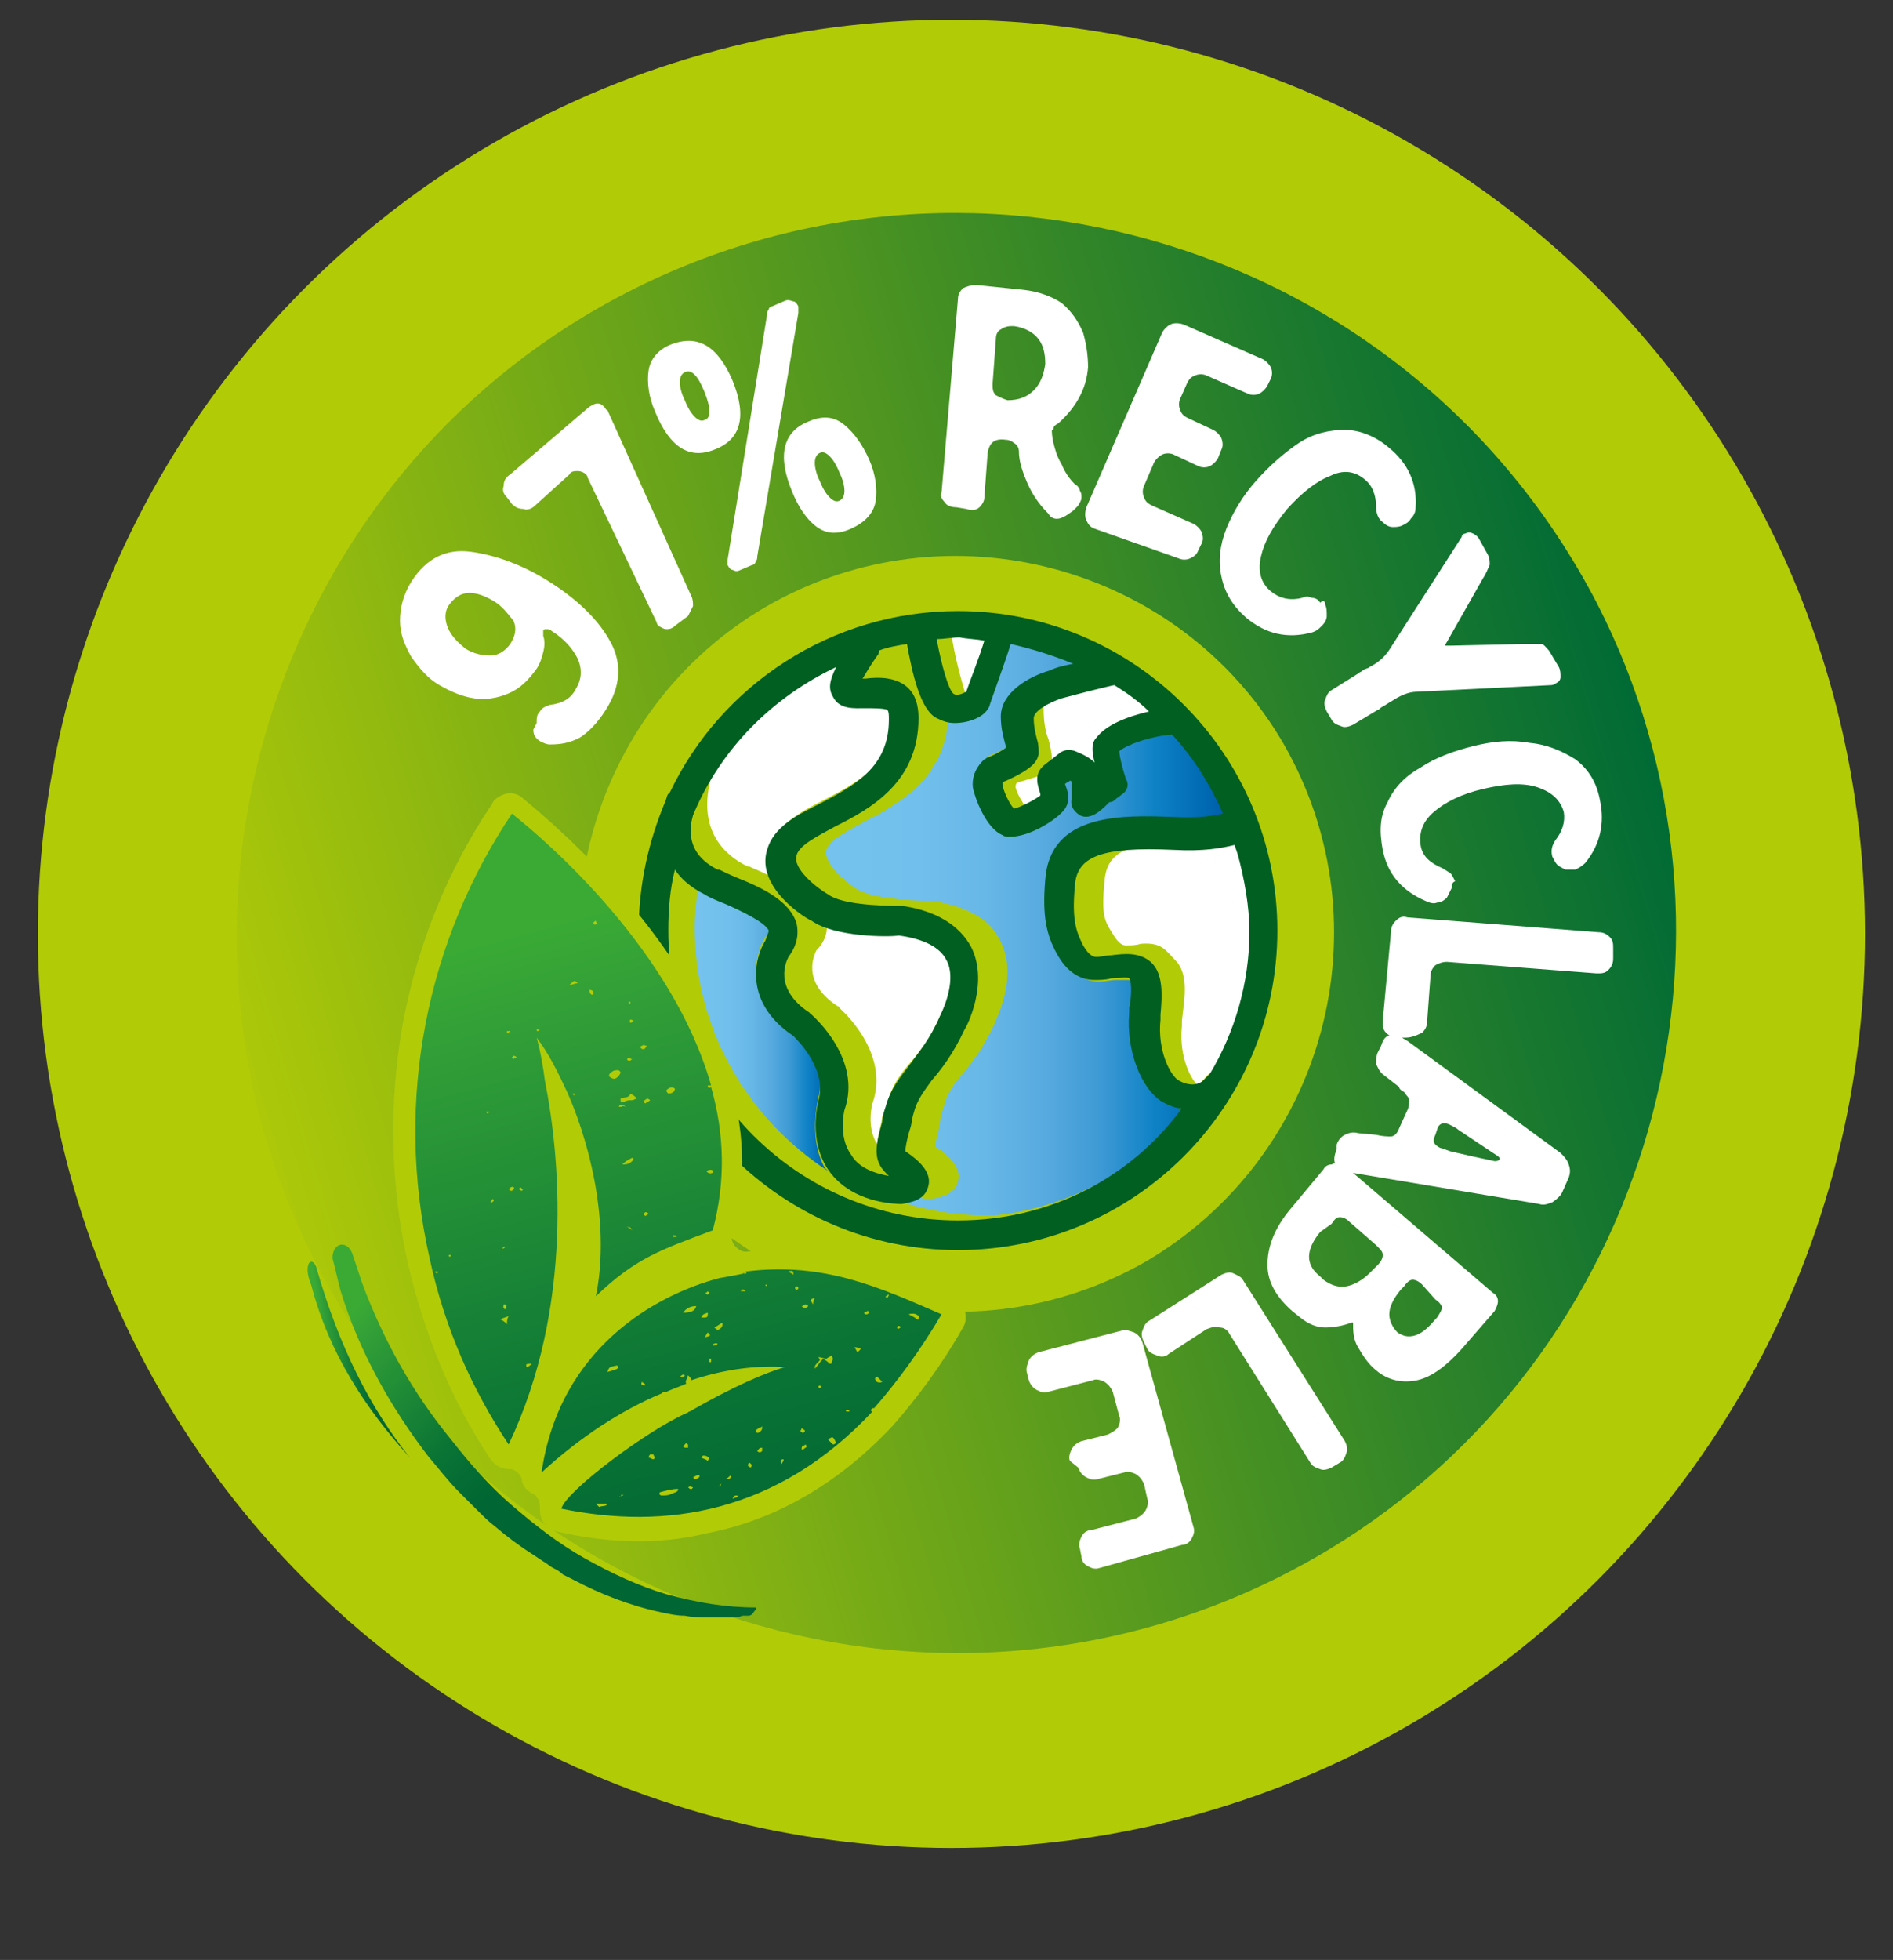
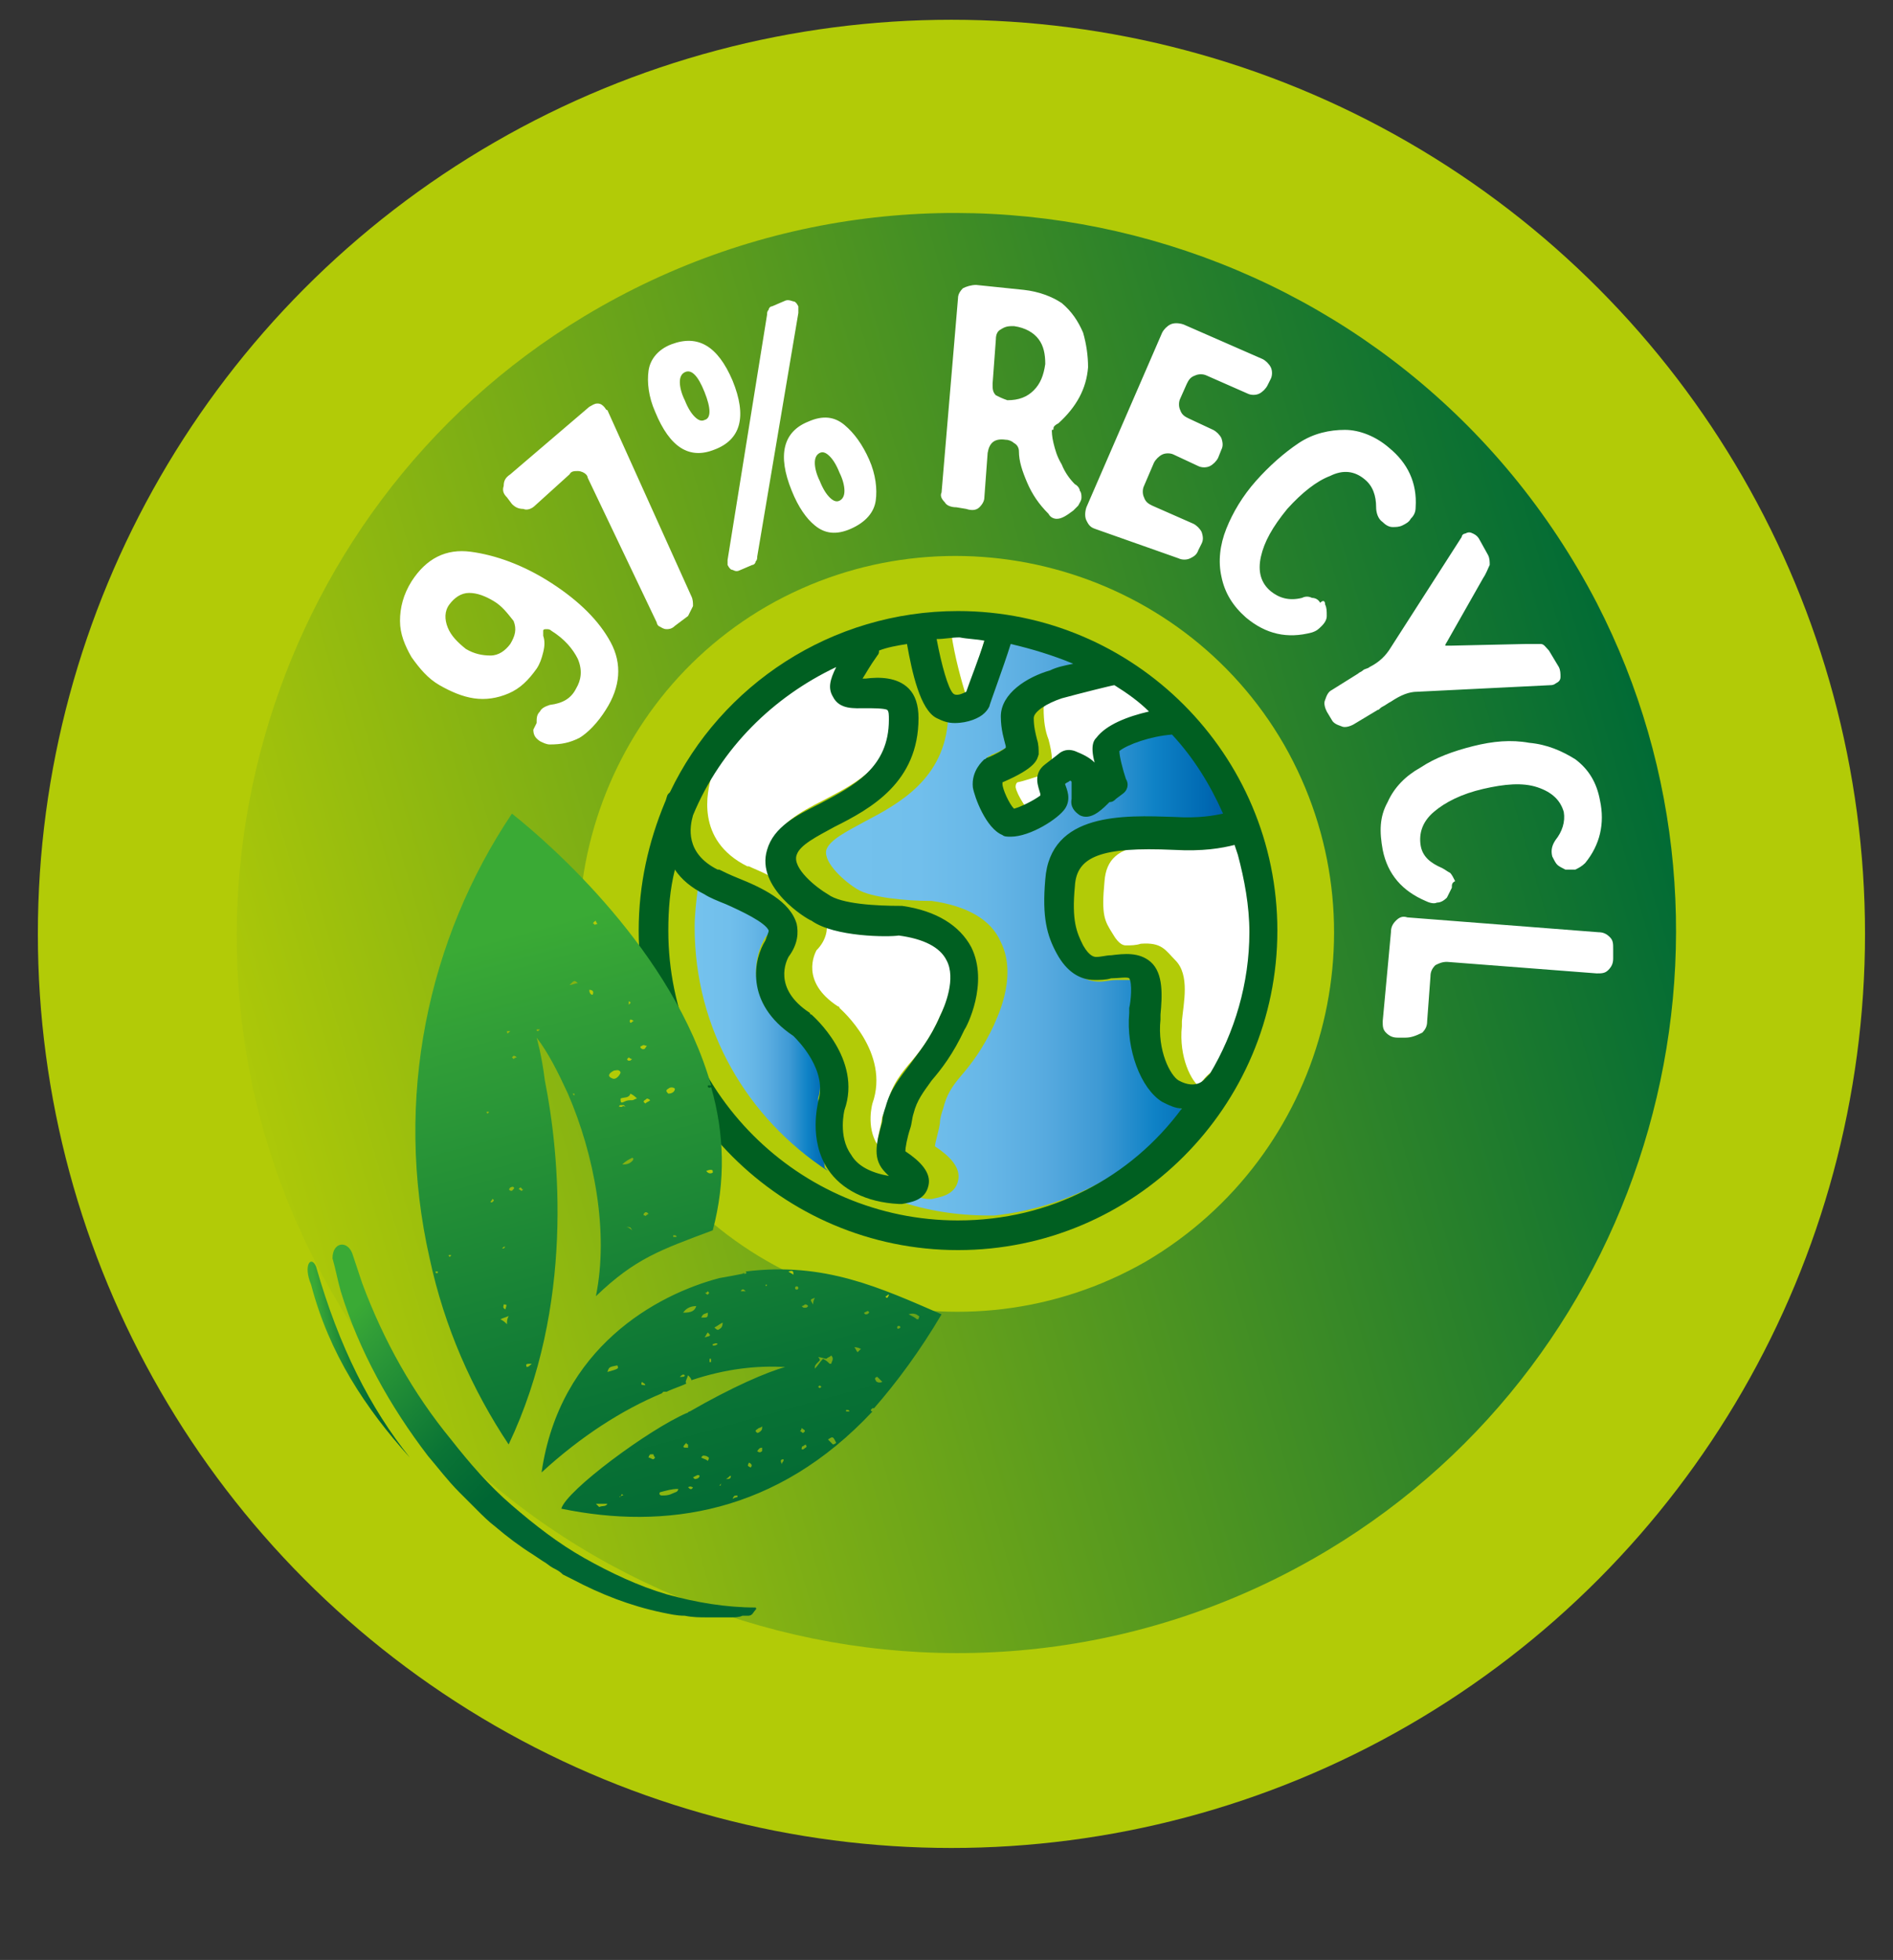
<svg xmlns="http://www.w3.org/2000/svg" xmlns:xlink="http://www.w3.org/1999/xlink" xml:space="preserve" id="Capa_1" x="0" y="0" style="enable-background:new 0 0 115 119" version="1.1" viewBox="0 0 115 119">
  <rect x="0" y="0" width="115" height="119" fill="#333333" stroke="none" />
  <style>.st0{fill:#b2cb07}.st1{fill:#fff}</style>
  <circle cx="57.8" cy="56.7" r="55.5" class="st0" />
  <path d="M63.7 49.4c-.2-.4-.7-1.4-.5-2.3-.4.1-.9.3-1.4.4-.1.1-.1.2-.1.3.1.5.7 1.4 1.3 2.1.3-.1.6-.3.8-.4 0 0-.1 0-.1-.1zM73.6 65.1c1.5-2.6 2.4-5.6 2.4-8.8 0-1.6-.2-3.2-.7-4.7l-.2-.5c-.4 0-.7 0-1.2.1-.7.1-1.5.1-2.5.1h-1.7c-1.8.2-2.5.9-2.6 2.2-.2 2.1 0 2.4.5 3.2.4.7.7.7.8.7.3 0 .6 0 .9-.1 1.3-.1 1.5.4 2.1 1 .9.9.5 2.6.4 3.7v.3c-.2 1.9.6 3.4 1.1 3.7-.1-.2.6-.9.7-.9zM53.9 67c.3-1.2.9-1.9 1.5-2.6.6-.7 1.2-1.5 1.8-2.9.3-.6 1-2.3.4-3.4-.4-.8-1.4-1.3-2.9-1.5-.5 0-3 0-4.5-.6.1.4 0 1.1-.6 1.7-.1.2-1 1.9 1.3 3.4 0 0 .1 0 .1.1.1.1 3.1 2.7 2 5.8 0 0-.4 1.4.3 2.5 0-.5.2-1 .3-1.7.1-.2.2-.5.3-.8zM43.2 47.2c-.2.8-1 3.8 2.2 5.4h.1c.2.1.7.3 1.1.5.1.1.2.1.4.2-.3-.6-.4-1.2-.2-1.9.4-1.3 1.8-2.1 3.2-2.8 2.1-1.1 4.3-2.2 4.3-5.2 0-.3 0-.5-.1-.6-.2-.2-.9-.2-1.3-.1-.7 0-1.6.1-2.1-.7-.1-.2.8-2.5.8-2.7-2.9 1.9-7 4.7-8.4 7.9zM63.4 43c0 .8.1 1.4.3 1.9.1.4.2.8.2 1.2.2-.1.5 0 .7.1.2.1.4.2.6.4.2-.2.4-.3.4-.3.1-.1.3 1.2.4 1.2 0-.7.9-1.5 1-1.6.7-1.1 2.3-1.8 3.9-2.2-.7-.7-2.2-2.3-3-2.9-.8.2-1.6.5-2.3.7-1.2.2-2.2 1-2.2 1.5zM59.9 38.6c-.7-.1-1.4-.1-2.1-.1.2 1.4.6 2.8.9 3.8.4-1.2.9-2.7 1.2-3.7z" class="st1" />
  <linearGradient id="SVGID_1_" x1="97.018" x2="121.431" y1="27.932" y2="27.932" gradientTransform="translate(-46.874 28.154)" gradientUnits="userSpaceOnUse">
    <stop offset="0" style="stop-color:#74c2ed" />
    <stop offset=".23" style="stop-color:#71bfec" />
    <stop offset=".399" style="stop-color:#67b7e7" />
    <stop offset=".548" style="stop-color:#57aadf" />
    <stop offset=".687" style="stop-color:#3d99d4" />
    <stop offset=".818" style="stop-color:#0f82c6" />
    <stop offset=".941" style="stop-color:#006ab3" />
    <stop offset="1" style="stop-color:#005ca9" />
  </linearGradient>
  <path d="M71.9 44.1c-.7.2-1.2-.3-1.5-.1 0 .3-.3-.4-.3-.2-.1-.2-.2-.4-.3-.3l-.3.6c-.1.1-.7.6-.8.6l-.9.7c-.5.5.7 1.6.1 1.3-.1-.1-.4 1.1-.5 1-.4.3-1.7-1.2-2.1-1.4-.7.6-.6 2.7-1.5 2.7-.2 0-.8 1.5-.9 1.4 0 0-.1 0-.1-.1-.4.1-.8.3-1.1.3-.2 0-.3 0-.5-.1-1-.4-1.7-2.3-1.8-2.9-.1-1 .6-1.7.7-1.7.1 0 .1-.1.2-.1.5-.2 1-.5 1.3-.7V45c0-.2-.2-1-.3-1.9 1.1-.9 2.6-2 3.3-2.2.7-.2 1.5-.4 2.4-.6-1.3-.6-4.4-1.8-5.8-2.2-.1.4-.2 1.1-.4 2v-.5c-.4.2-.1 2.5-.6 2.5-.2 0-.6 1.5-.9 1.4-.3.1-.7.2-1.1.2-.2 0-.4 0-.6-.1-.2 3.7-3 5.2-5.1 6.3-1.1.6-2.1 1.1-2.3 1.7-.2.8 1.2 2 1.9 2.4.8.5 3 .7 4.4.7h.1c2.1.3 3.6 1.1 4.2 2.5 1.1 2.2-.4 4.9-.4 5-.7 1.5-1.4 2.4-2 3.1-.6.7-.9 1.2-1.1 2-.1.3-.2.6-.2.9-.1.6-.3 1.2-.3 1.4.9.6 1.6 1.3 1.4 2.1-.2.9-1.2 1-1.6 1.1h-.2c-.2 0-.5-.1-.7-.1-.3.1-.6.2-.8.2h-.4c1.8.6 3.6.9 5.6.9h.3c4.7-.5 8.9-2.9 11.7-6.4-.4-.1-.8-.2-1.2-.4-1.3-.7-2.2-3.1-2-5.4v-.3c0-.4.1-1.6 0-1.8h-1.1c-.3 0-.7.1-1 .1-.9 0-1.7-.5-2.3-1.6-.6-1.1-.9-2.2-.7-4.5.3-3.3 3.3-3.4 6-3.4 1.2-.2 2.4 0 3.5 0 .2 0 .7-.2.9-.2.3 0 .3-.4.4-.5-.8-1.7-1.4-4-2.7-5.3z" style="fill:url(#SVGID_1_)" />
  <linearGradient id="SVGID_00000109022274035716663330000014942607010018366091_" x1="89.312" x2="97.381" y1="34.348" y2="34.348" gradientTransform="translate(-46.874 28.154)" gradientUnits="userSpaceOnUse">
    <stop offset="0" style="stop-color:#74c2ed" />
    <stop offset=".23" style="stop-color:#71bfec" />
    <stop offset=".399" style="stop-color:#67b7e7" />
    <stop offset=".548" style="stop-color:#57aadf" />
    <stop offset=".687" style="stop-color:#3d99d4" />
    <stop offset=".818" style="stop-color:#0f82c6" />
    <stop offset=".941" style="stop-color:#006ab3" />
    <stop offset="1" style="stop-color:#005ca9" />
  </linearGradient>
-   <path d="M49.7 66.7c.6-1.9-1.2-3.7-1.5-4-3-2-2.4-4.7-1.7-5.8.2-.2.3-.4.2-.6-.1-.6-1.7-1.3-2.6-1.6-.5-.2-1-.4-1.3-.6-.1-.1-.2-.1-.4-.2-.1.8-.2 1.6-.2 2.4 0 6.2 3.2 11.6 8.1 14.8l-.2-.2c-1-1.8-.4-4.1-.4-4.2z" style="fill:url(#SVGID_00000109022274035716663330000014942607010018366091_)" />
+   <path d="M49.7 66.7c.6-1.9-1.2-3.7-1.5-4-3-2-2.4-4.7-1.7-5.8.2-.2.3-.4.2-.6-.1-.6-1.7-1.3-2.6-1.6-.5-.2-1-.4-1.3-.6-.1-.1-.2-.1-.4-.2-.1.8-.2 1.6-.2 2.4 0 6.2 3.2 11.6 8.1 14.8l-.2-.2z" style="fill:url(#SVGID_00000109022274035716663330000014942607010018366091_)" />
  <path d="M58.2 37.1c-7.7 0-14.4 4.5-17.5 11l-.1.1c-.1.1-.1.3-.2.5-1 2.4-1.6 5-1.6 7.8 0 10.7 8.7 19.4 19.4 19.4s19.4-8.7 19.4-19.4-8.7-19.4-19.4-19.4zm8.3 9.2c-.3-.3-.7-.5-1.2-.7-.3-.1-.6-.1-.9.1 0 0-.5.4-.9.7-.8.6-.4 1.4-.3 1.8v.1c-.4.3-1.2.7-1.6.8-.3-.3-.7-1.2-.7-1.5v-.1c2.1-.9 2.1-1.4 2.2-1.7 0-.3 0-.6-.1-.9-.1-.4-.2-.8-.2-1.3 0-.4.8-.9 1.7-1.2 1.1-.3 3.1-.8 3.2-.8.8.5 1.5 1 2.1 1.6-1.3.3-2.6.8-3.2 1.6-.1.1-.4.4-.1 1.5zm-6.7-7.4c-.3 1-.9 2.5-1.1 3.1-.2.1-.6.3-.8.1-.3-.3-.7-1.7-1-3.3.5 0 .9-.1 1.4-.1.5.1 1 .1 1.5.2zm-9 1.6c-.4.8-.5 1.3-.2 1.8.4.8 1.3.7 2 .7.4 0 1.1 0 1.3.1.1.1.1.3.1.6 0 2.9-2.1 4-4.2 5.1-1.4.7-2.8 1.4-3.2 2.8-.7 2.3 2.4 4.2 2.7 4.3 1.4 1 4.7 1 5.3.9 1.5.2 2.5.7 2.9 1.5.6 1.1-.1 2.8-.4 3.4-.6 1.4-1.3 2.2-1.8 2.9-.6.8-1.2 1.5-1.5 2.6-.1.3-.2.6-.2.9-.4 1.4-.6 2.3.2 3.1l.1.1.1.1c-1.1-.2-1.9-.6-2.3-1.3-.8-1.1-.4-2.7-.4-2.7 1.1-3.1-1.9-5.7-2-5.8 0 0-.1 0-.1-.1-2.3-1.5-1.4-3.2-1.3-3.4.6-.8.6-1.5.5-2-.4-1.4-2.1-2.2-3.6-2.8-.5-.2-.9-.4-1.1-.5h-.1c-2-1-1.7-2.6-1.5-3.3 1.7-4.1 4.9-7.2 8.7-9zm7.4 33.6c-9.7 0-17.6-7.9-17.6-17.6 0-1.3.1-2.5.4-3.7.4.6 1 1.1 1.8 1.5.3.2.8.4 1.3.6.9.4 2.4 1.1 2.6 1.6 0 .1-.1.3-.2.6-.7 1.1-1.3 3.8 1.7 5.8.3.3 2.1 2.1 1.5 4 0 .1-.6 2.3.6 4.1.8 1.2 2.3 2 4.3 2.1h.2c.5-.1 1.4-.2 1.6-1.1.2-.8-.5-1.5-1.4-2.1 0-.2.1-.8.3-1.4.1-.3.1-.6.2-.9.2-.8.6-1.3 1.1-2 .6-.7 1.3-1.6 2-3.1.1-.1 1.5-2.8.4-5-.7-1.3-2.1-2.2-4.2-2.5h-.1c-1.4 0-3.6-.1-4.4-.7-.7-.4-2.2-1.6-1.9-2.4.2-.6 1.2-1.1 2.3-1.7 2.2-1.1 5.1-2.7 5.1-6.6 0-.8-.2-1.4-.6-1.8-.7-.7-1.8-.7-2.6-.6h-.2c.2-.3.4-.7.9-1.4.1-.1.1-.2.1-.3.5-.2 1.1-.3 1.7-.4.3 1.7.8 4 1.8 4.5.4.2.7.3 1.1.3.8 0 1.5-.3 1.8-.6.1-.1.2-.2.3-.4 0-.1.9-2.5 1.3-3.8 1.3.3 2.6.7 3.8 1.2-.5.1-1 .2-1.4.4-1.4.4-3 1.4-3 2.8 0 .8.2 1.4.3 1.8v.1c-.1.1-.6.4-1.1.6-.1 0-.1.1-.2.1-.1.1-.8.7-.7 1.7.1.6.8 2.5 1.8 2.9.1.1.3.1.5.1 1.2 0 2.9-1.1 3.3-1.7.4-.6.1-1.2 0-1.5.1-.1.2-.1.3-.2.1 0 .1.1.1.1v1c-.1.5.2.8.5 1 .6.3 1.2-.2 1.7-.7l.1-.1c.2 0 .3-.1.4-.2l.4-.3c.3-.2.4-.6.2-.9-.2-.6-.4-1.4-.4-1.7.5-.4 1.9-.9 3.2-1 1.3 1.4 2.3 3 3.1 4.8-.5.1-1.4.3-3 .2-3-.1-7.5-.3-7.8 3.8-.2 2.3.1 3.4.7 4.5s1.4 1.6 2.3 1.6c.3 0 .7 0 1-.1.4 0 1-.1 1.1 0 .2.3.1 1.4 0 1.8v.3c-.2 2.2.7 4.6 2 5.4.4.2.8.4 1.2.4-3.1 4.2-8 6.8-13.6 6.8zm15.3-8.9-.3.3s-.5.7-1.6.1c-.5-.3-1.3-1.8-1.1-3.7v-.3c.1-1.1.2-2.5-.6-3.2-.7-.6-1.6-.5-2.4-.4-.3 0-.6.1-.9.1-.1 0-.4 0-.8-.7-.4-.8-.7-1.5-.5-3.6.1-1.8 1.6-2.4 6-2.2 1.8.1 2.9-.1 3.7-.3l.2.6c.4 1.5.7 3.1.7 4.7 0 3.1-.9 6.1-2.4 8.6z" style="fill:#005f21" />
  <defs>
    <path id="SVGID_00000078021822622257339840000012007895309547105702_" d="M97 36.6C85.3 14.1 57.1 6.2 35.5 19.2 15.9 31 8.7 56.4 19.2 76.7c11.6 22.5 39.9 30.4 61.5 17.4C100.3 82.3 107.5 57 97 36.6zm-27.4 40c-11 6.3-25.1 2.5-31.4-8.4-6.3-11-2.5-25.1 8.4-31.4 11-6.3 25.1-2.5 31.4 8.4 6.3 11 2.5 25-8.4 31.4z" />
  </defs>
  <linearGradient id="SVGID_00000064322855246654158780000002830755951318308276_" x1="13.34" x2="100.023" y1="69.589" y2="44.538" gradientUnits="userSpaceOnUse">
    <stop offset="0" style="stop-color:#b2cb07" />
    <stop offset="1" style="stop-color:#016b35" />
  </linearGradient>
  <use xlink:href="#SVGID_00000078021822622257339840000012007895309547105702_" style="overflow:visible;fill:url(#SVGID_00000064322855246654158780000002830755951318308276_)" />
  <clipPath id="SVGID_00000115477789259730986670000004091407056578002334_">
    <use xlink:href="#SVGID_00000078021822622257339840000012007895309547105702_" style="overflow:visible" />
  </clipPath>
  <linearGradient id="SVGID_00000073708593607878268430000011425603531801294742_" x1="14.718" x2="19.429" y1="88.266" y2="88.266" gradientTransform="rotate(-7.418 -24.613 49.473)" gradientUnits="userSpaceOnUse">
    <stop offset=".07" style="stop-color:#3aaa35" />
    <stop offset=".149" style="stop-color:#319e37" />
    <stop offset=".488" style="stop-color:#0a7435" />
    <stop offset=".658" style="stop-color:#063" />
  </linearGradient>
  <path d="M18.9 78c1.1 4.2 3.3 7.5 6 10.5-2.4-3-4.3-6.7-5.7-11.6-.3-.7-.8-.1-.3 1.1z" style="fill:url(#SVGID_00000073708593607878268430000011425603531801294742_)" />
-   <path d="M30.7 48.2c.4-.1.8 0 1.1.3 2.3 1.9 10.2 8.7 12.6 17.2v.1c.9 3.2.9 6.3.1 9.2-.1.2 0 .5.2.7.2.2.4.3.6.3 5-.6 8.8 1 12.4 2.6l.1.1c.4.2.6.5.8.8.1.4.1.8-.1 1.1-1.3 2.3-2.8 4.3-4.3 6-3.3 3.5-7.1 5.7-11.3 6.5-2.9.7-5.9.6-9-.1-.4-.1-.7-.3-.9-.6-.2-.3-.2-.6-.2-.9 0-.3-.1-.6-.4-.8-.1 0-.2-.1-.2-.1-.3-.2-.5-.5-.5-.8-.1-.3-.4-.6-.7-.6-.5 0-.9-.2-1.2-.6-2.4-3.6-4-7.6-5-11.8-1.1-4.9-1.2-9.9-.3-14.8.9-4.7 2.7-9.2 5.4-13.2.1-.3.5-.5.8-.6" class="st0" />
  <linearGradient id="SVGID_00000006698854212646626550000013565517489036656515_" x1="210.229" x2="228.563" y1="-508.872" y2="-482.561" gradientTransform="rotate(-10.726 3238.457 797.01)" gradientUnits="userSpaceOnUse">
    <stop offset=".074" style="stop-color:#3aaa35" />
    <stop offset=".132" style="stop-color:#319e37" />
    <stop offset=".382" style="stop-color:#0a7435" />
    <stop offset=".507" style="stop-color:#063" />
  </linearGradient>
  <path d="M45.9 97.6c-1.8 0-3.6-.3-5.4-.8-1.7-.5-3.4-1.3-5-2.2-1.6-.9-3-2-4.4-3.2-1.4-1.2-2.6-2.6-3.7-4-2.3-2.8-4.1-6-5.4-9.5l-.6-1.8c-.3-.8-1.2-.7-1.2.3.2.7.3 1.3.5 2 1.1 3.6 3 7 5.3 10 .6.7 1.2 1.5 1.9 2.2l.3.3.3.3.5.5c.3.3.7.7 1.1 1 .7.6 1.5 1.2 2.3 1.7l.6.4c.2.1.4.3.6.4.2.1.4.2.6.4l.6.3c1.7.9 3.5 1.6 5.4 2 .5.1.9.2 1.4.2.5.1.9.1 1.4.1h1.4c.2 0 .5 0 .7-.1h.3c.1 0 .2 0 .3-.1.2-.3.3-.3.2-.4.1 0 0 0 0 0z" style="fill:url(#SVGID_00000006698854212646626550000013565517489036656515_)" />
  <linearGradient id="SVGID_00000006674078009046242070000017124595084032726955_" x1="41.569" x2="29.185" y1="103.915" y2="15.012" gradientTransform="rotate(-7.418 -24.613 49.473)" gradientUnits="userSpaceOnUse">
    <stop offset="0" style="stop-color:#063" />
    <stop offset=".135" style="stop-color:#0a7435" />
    <stop offset=".405" style="stop-color:#319e37" />
    <stop offset=".468" style="stop-color:#3aaa35" />
  </linearGradient>
  <path d="M45.1 77.3h.2c-.5.1-1 .2-1.6.3-3.8 1-9.7 4.2-10.8 11.8 2.4-2.2 4.9-3.8 7.3-4.8l.1-.1h.2c.4-.2.8-.3 1.2-.5-.1-.1 0-.2.1-.5.1.1.2.2.2.3 2.1-.7 4-.9 5.7-.8-1.1.3-3.2 1.2-5.8 2.7-.1 0-.1.1-.2.1-2.3 1-7.3 4.7-7.6 5.8 6.3 1.3 13.1.3 18.9-5.9 0 0-.1 0-.1-.1l.1-.1h.1c1.4-1.6 2.8-3.5 4.1-5.7-3.7-1.6-7.1-3.2-11.9-2.6.1.1 0 .2-.2.1zm-8.2 6c.1-.3.1-.3.6-.4.1.2.1.2-.6.4zm2.1.6c.1.1.2.1.2.2-.2 0-.3 0-.2-.2zm2.3-.3c.1-.1.2-.2.3-.1 0 .1-.1.1-.3.1zm1.7-5.2s.1.1 0 0c.1.1.1.1 0 .2-.1 0-.1-.1-.2-.1.1 0 .1 0 .2-.1zm0 1.3c0 .3 0 .3-.4.3.1-.2.1-.2.4-.3zm-1.5 0c.2-.3.5-.4.8-.4-.1.3-.3.4-.8.4zm1.7 3h-.1v-.2h.1v.2zm-.4-1.5c.1-.1.1-.2.2-.3.2.2.2.2-.2.3zm.8.4c-.1.1-.2.1-.3.1v-.1c.1 0 .2-.1.3 0 0-.1 0 0 0 0zm.1-.9c-.1.1-.2 0-.3-.1.2-.1.3-.2.5-.3 0 .1 0 .3-.2.4zm1.6-2.3H45c.1-.2.2-.1.3 0zm-3.6 9.2c0 .1.1.1.1.1v.2c-.3 0-.4 0-.1-.3zm-5.3 3.9-.2-.2h.7c-.1.2-.3.1-.5.2zm1.3-.6c-.1 0-.1-.1 0 0 0-.1.1-.2.1-.2s0 .1.1.1c-.1 0-.2 0-.2.1zm1.7-2.4s0-.1.1-.2h.2s0 .1.1.2l-.1.1c-.1 0-.2-.1-.3-.1zm1.4 2.2c-.2.1-.4.1-.6.1-.1 0-.2-.1-.1-.2.4-.1.7-.2 1.1-.2 0 .2-.2.2-.4.3zm1-.4c.2-.1.2 0 .3 0-.1.2-.2.1-.3 0zm.7-.7c0 .1-.1.2-.3.2l-.1-.1c.2-.1.3-.2.4-.1zm13.3-9.7c.1 0 0 .1 0 .2h-.1c-.1-.1-.3-.2-.5-.3.3-.1.5 0 .6.1zm-1.1.7s-.1.1 0 0c-.1.1-.2.1-.2 0 0 0 0-.1.1-.1 0 0 .1 0 .1.1zm-.7-2s.1 0 0 0c0 .1-.1.2-.1.2s-.1 0-.1-.1c.1 0 .1-.1.2-.1zm-1.3 1s.1 0 .1.1c-.1.1-.1.1-.2.1 0 0-.1 0-.1-.1l.2-.1zm.6 4 .3.3c-.2.1-.4 0-.4-.1-.1-.1 0-.2.1-.2zM43 88.7c-.1-.1-.2-.1-.4-.2.1-.2.2-.1.3-.1.2.1.2.1.1.3zm.7 1.5c.1-.1.1-.1.1-.2 0 .2 0 .2-.1.2zm.7-.6c0 .2-.1.2-.3.2.2-.1.2-.2.3-.2zm.1 1.4c.1-.2.1-.2.3-.2v.1s-.1 0-.3.1zm1.1-1.9c-.2-.1-.2-.1-.1-.3.2.1.2.2.1.3zm.7-1c-.1.1-.2.1-.3 0 .1-.1.1-.2.3-.2v.2zm-.1-1.2s-.1.1-.2.1l-.1-.1c0-.1.1-.1.2-.2 0 0 .1 0 .2-.1 0 .2 0 .2-.1.3zm1.4 1.8s-.1.1-.1.2c-.1-.2-.1-.3.1-.3v.1zm1.4-.9c0 .1-.1.1-.2.2h-.1c0-.1 0-.2.1-.2 0 0 .1-.1.2-.1-.1 0 0 .1 0 .1zm1.6-.1-.3-.3c.3-.2.3-.2.5.2 0 0-.1.1-.2.1zm-.9-3.5c.1-.1.1-.1.2 0-.1.1-.1.1-.2 0 0 .1 0 .1 0 0zm2.6-2.3-.2.2c-.1-.1-.1-.2-.2-.3.1 0 .2 0 .4.1zm-.7 3.8h-.2v-.1c.1 0 .2 0 .2.1 0-.1 0 0 0 0zm-2.1-6.9c-.1.2-.1.3-.1.4-.2-.3-.2-.3.1-.4zm-.6.4c.1 0 .1 0 .2.1-.1.1-.1.1-.2.1s-.1 0-.2-.1c.1 0 .2-.1.2-.1zm.9 3.4c0-.1 0-.1-.1-.2.2 0 .4.1.5.1.1-.1.2-.1.3-.2.2.2 0 .4 0 .5h-.1c-.1-.1-.2-.2-.4-.3-.2.2-.3.4-.5.6 0-.2 0-.2.3-.5zm-1.3-4.4s0 .1-.1.1-.1-.1-.1-.1 0-.1.1-.1c0 0 .1 0 .1.1zm-.3-.8c-.1-.1-.2-.1-.3-.2.3-.1.3 0 .3.2zm.7 9.5-.1.1c-.1 0-.1-.1-.2-.1 0 0 .1-.1.1-.2.1.1.2.1.2.2zM46.5 78h.1s0 .1-.1.1c.1 0 0 0 0-.1z" style="fill:url(#SVGID_00000006674078009046242070000017124595084032726955_)" />
  <linearGradient id="SVGID_00000148648657228382301370000008629862150149564052_" x1="35.091" x2="22.64" y1="105.677" y2="16.299" gradientTransform="rotate(-7.418 -24.613 49.473)" gradientUnits="userSpaceOnUse">
    <stop offset="0" style="stop-color:#063" />
    <stop offset=".135" style="stop-color:#0a7435" />
    <stop offset=".405" style="stop-color:#319e37" />
    <stop offset=".468" style="stop-color:#3aaa35" />
  </linearGradient>
  <path d="M33.1 65.6s.1 0 0 0c-.2-1.6-.5-2.6-.5-2.6.7.9 1.3 2.1 1.9 3.4 1.6 3.7 2.5 8.4 1.7 12.3 2.4-2.3 3.9-2.8 7.1-4 .8-3 .7-5.9-.1-8.7-.1.1-.2 0-.2 0v-.1h.2c-2.3-8.1-9.7-14.6-12.1-16.5-5.1 7.6-7.2 17.3-5 27 .9 4.2 2.6 8 4.8 11.3 4-8.4 3.1-17.6 2.2-22.1.1.1 0 0 0 0zm10.2 5.5v.1c-.2.1-.3 0-.4-.1.2-.1.4-.1.4 0zM38 74.5c.3 0 .3 0 .4.2-.1-.1-.2-.2-.4-.2zm1.2-.7c-.1 0-.1 0-.1-.1l.1-.1c.1 0 .1 0 .2.1-.2.1-.2.2-.2.1zm-1.4-6.6h-.2s0-.1.1-.1h.2l.1.1c-.2-.1-.2 0-.2 0zm3.3 7.9h-.2V75c.1 0 .2 0 .2.1.1 0 0 0 0 0zm-.5-9c.1-.1.3-.1.4 0 0 .2-.2.3-.4.3-.1-.1-.2-.2 0-.3zm-1.3-2.6c-.1.1-.1.2-.2.2s-.1 0-.2-.1c0-.1.1-.1.1-.1.1-.1.2 0 .3 0zm-1.1-2.7s.1 0 .1.1l-.1.1v-.2zm.1 1.1s.1 0 .2.1c-.1 0-.1.1-.2.1 0 0-.1-.1 0-.2-.1.1 0 0 0 0zm1 4.8s.1 0 .2.1c-.1.1-.2.1-.3.2l-.1-.1c0-.1.1-.1.2-.2zm-.9-2.4c-.1.1-.1.1-.2.1 0 0-.1 0-.1-.1l.1-.1s.1.1.2.1zm-2.2-8.4c0 .1.1.2.1.2-.1 0-.2.1-.2 0-.1 0-.1-.1.1-.2zm2.1 10.5c.2.1.3.2.4.3-.1 0-.2.1-.3.1-.2 0-.3 0-.5.1s-.2 0-.2-.2c.2-.1.5 0 .6-.3zm-2.5-6.3c.2 0 .3.1.2.3-.1 0-.2-.1-.2-.3zm1.5 4.9c.1 0 .3-.1.4.1 0 .1-.2.4-.4.4-.1 0-.3-.1-.3-.2s.1-.2.3-.3zm1.1 5.3c.1 0 .1.1 0 .2-.2.2-.4.2-.6.2.2-.2.4-.3.6-.4zm-3.3-10.6c-.2 0-.3.1-.5.1.3-.3.3-.3.5-.1zm-.2 6.7s.1 0 0 0v.1s-.1 0-.1-.1h.1zm-2.3-3.9h.2l-.1.1c-.1 0-.1 0-.1-.1zm-1.8.1h.2l-.1.1c-.1.1-.1 0-.1-.1-.1.1 0 0 0 0zm-.9 10.2c.1 0 .1.1.1.1l-.1.1h-.1c0-.1.1-.1.1-.2zm.8 2.9-.1.1h-.1l.1-.1h.1zm-4.2 1.6c-.1-.1 0-.1 0-.1h.1c0 .1 0 .1-.1.1zm.8-1s-.1 0 0 0c-.1-.1 0-.1 0-.1h.1c0 .1-.1.1-.1.1zm3.5 4.1c-.1-.1-.2-.2-.4-.3.2-.1.3-.1.5-.2-.1.2-.1.3-.1.5zm-.1-.9c-.2-.1-.1-.2-.1-.3.2 0 .2 0 .1.3zM32 83c-.1-.2 0-.2.3-.2-.1.1-.2.2-.3.2zm-2.4-15.4s0-.1 0 0c-.1-.1 0-.1 0-.1h.1s0 .1-.1.1zm1.5 4.7c-.2 0-.2-.1-.1-.2 0 0 .2-.1.2 0 .1 0 0 .1-.1.2zm.6 0c-.1 0-.1-.1-.2-.1l.1-.1s.1 0 .1.1c.1 0 .1 0 0 .1zm-.5-8-.1-.1.1-.1s.1 0 .2.1c-.1 0-.2.1-.2.1z" style="fill:url(#SVGID_00000148648657228382301370000008629862150149564052_)" />
  <path d="M32.6 43.9c0-.3 0-.5.2-.7.1-.2.3-.3.6-.4.8-.1 1.3-.4 1.6-1 .3-.5.4-1.1.1-1.8-.3-.6-.8-1.2-1.6-1.7-.1-.1-.2-.1-.3-.1-.1 0-.2 0-.2.1v.3c.1.3.1.6 0 1s-.2.7-.4 1c-.5.7-1 1.2-1.7 1.5-.7.3-1.4.4-2.1.3-.7-.1-1.4-.4-2.1-.8-.7-.4-1.2-1-1.7-1.7-.4-.7-.7-1.4-.7-2.2 0-.8.2-1.6.7-2.4.9-1.4 2.1-2 3.6-1.8s3.2.8 4.9 1.9c1.7 1.1 2.9 2.3 3.6 3.6.7 1.3.6 2.7-.3 4.1-.5.8-1.1 1.4-1.6 1.7-.6.3-1.1.4-1.8.4-.2 0-.4-.1-.6-.2-.3-.2-.4-.4-.4-.7l.2-.4zM30 36.5c-.5-.3-1-.5-1.5-.5s-.9.3-1.2.7c-.3.4-.3.9-.1 1.4.2.5.6.9 1.1 1.3.5.3 1 .4 1.5.4s.9-.3 1.2-.7c.3-.5.4-.9.2-1.4-.4-.5-.7-.9-1.2-1.2zM41 38c-.2.2-.4.2-.5.2-.2 0-.3-.1-.5-.2 0 0-.1-.1-.1-.2L35.7 29c0-.1-.1-.2-.1-.2-.1-.1-.3-.2-.5-.2s-.4 0-.5.2l-2.1 1.9c-.2.2-.5.3-.7.2-.3 0-.5-.1-.7-.3l-.3-.4c-.2-.2-.3-.4-.2-.7 0-.3.1-.5.4-.7l4.8-4.1c.2-.1.3-.2.5-.2s.3.1.4.2c.1.1.1.2.2.2L42 36.2c.1.2.1.4.1.6l-.3.6-.8.6zM39.8 25c-.4-.9-.5-1.8-.4-2.5.1-.7.6-1.3 1.4-1.6 1.6-.6 2.8.1 3.7 2.2.9 2.2.5 3.6-1.1 4.2-1.5.6-2.7-.1-3.6-2.3zm3-1.2c-.4-1-.8-1.4-1.2-1.2-.2.1-.3.3-.3.6s.1.7.3 1.1c.2.5.4.8.6 1 .2.2.4.3.6.2.4-.1.4-.7 0-1.7zm4.8-5.5-.7.3c-.1 0-.2.1-.2.2-.1.1-.1.2-.1.3L44.2 34v.3c.1.2.2.3.3.3.2.1.3.1.5 0l.7-.3c.1 0 .2-.1.2-.2.1-.1.1-.2.1-.3L48.5 19v-.4c-.1-.2-.2-.3-.3-.3-.3-.1-.4-.1-.6 0zm.5 11.5c-.9-2.2-.5-3.6 1-4.2.9-.4 1.6-.3 2.2.2.6.5 1.1 1.2 1.5 2.1.4.9.5 1.8.4 2.5s-.6 1.3-1.5 1.7c-.9.4-1.6.3-2.2-.2-.5-.4-1-1.1-1.4-2.1zm2.9-1.1c-.2-.5-.4-.8-.6-1-.2-.2-.4-.3-.6-.2-.2.1-.3.3-.3.6s.1.7.3 1.1c.2.5.4.8.6 1 .2.2.4.3.6.2.2-.1.3-.3.3-.6s-.1-.7-.3-1.1zM65.6 29.8c.1.1.1.3.1.4 0 .2-.1.3-.2.5l-.3.3c-.4.3-.7.5-1 .5-.2 0-.4-.1-.5-.3-.6-.6-1-1.2-1.3-1.9-.3-.7-.5-1.3-.5-1.9 0-.2-.1-.4-.3-.5-.1-.1-.3-.2-.5-.2-.7-.1-1 .2-1.1.8l-.2 2.7c0 .2-.1.4-.3.6s-.5.2-.8.1l-.6-.1c-.3 0-.6-.1-.7-.3-.2-.2-.3-.4-.2-.6l1-11.8c0-.2.1-.4.3-.6.2-.1.5-.2.8-.2l2.9.3c.9.1 1.7.4 2.3.8.6.5 1 1.1 1.3 1.8.2.7.3 1.4.3 2.1-.1 1.3-.7 2.4-1.8 3.4-.2.1-.3.2-.3.3 0 .1 0 .1-.1.1 0 .1 0 .4.1.8s.2.8.5 1.3c.2.5.5.9.8 1.2.2.1.3.3.3.4zm-2.8-6.1c.4-.4.6-.9.7-1.6 0-.6-.1-1.1-.4-1.5-.3-.4-.8-.7-1.5-.8-.3 0-.5 0-.8.2-.2.1-.3.3-.3.6l-.2 2.7c0 .3 0 .5.2.7.2.1.4.2.7.3.7 0 1.2-.2 1.6-.6zM66.5 32.1c-.3-.1-.4-.3-.5-.5-.1-.2-.1-.5 0-.8l4.6-10.6c.1-.2.3-.4.5-.5s.5-.1.8 0l4.8 2.1c.2.1.4.3.5.5.1.2.1.5 0 .7l-.2.4c-.1.2-.3.4-.5.5-.2.1-.5.1-.7 0l-2.5-1.1c-.2-.1-.5-.1-.7 0-.3.1-.4.3-.5.5l-.4.9c-.1.2-.1.5 0 .7.1.3.3.4.5.5l1.5.7c.2.1.4.3.5.5.1.3.1.5 0 .7l-.2.5c-.1.2-.3.4-.5.5-.2.1-.5.1-.7 0l-1.5-.7c-.2-.1-.5-.1-.7 0-.2.1-.4.3-.5.5l-.6 1.4c-.1.2-.1.5 0 .7.1.3.3.4.5.5l2.5 1.1c.2.1.4.3.5.5.1.3.1.5 0 .7l-.2.4c-.1.3-.3.4-.5.5-.2.1-.5.1-.7 0l-5.1-1.8zM80.5 36.7c.1.2.1.4.1.7 0 .2-.1.4-.3.6s-.3.3-.6.4c-1.5.4-2.8.1-4-.9-.8-.7-1.3-1.5-1.5-2.5-.2-.9-.1-1.9.3-2.9s1-2 1.8-2.9c.8-.9 1.7-1.7 2.6-2.3.9-.6 1.9-.8 2.8-.8s1.9.4 2.7 1.1c1.1.9 1.7 2.1 1.6 3.6 0 .3-.1.5-.3.7-.1.2-.3.3-.5.4-.2.1-.4.1-.6.1-.2 0-.4-.1-.6-.3-.3-.2-.4-.6-.4-.9 0-.7-.2-1.3-.7-1.7-.6-.5-1.3-.6-2.1-.2-.8.3-1.7 1-2.6 2-.9 1.1-1.4 2-1.6 2.9-.2.9 0 1.6.6 2.1.5.4 1.1.6 1.9.4.2-.1.4-.1.6 0 .2 0 .4.1.5.3.2-.2.3-.1.3.1zM82.2 44c-.2.1-.5.2-.7.1-.3-.1-.5-.2-.6-.4l-.3-.5c-.1-.2-.2-.5-.1-.7.1-.3.2-.5.4-.6l1.6-1c.1-.1.2-.1.3-.2.1-.1.3-.1.4-.2.6-.3 1-.7 1.3-1.2l4.3-6.7c0-.1.1-.2.2-.2.2-.1.3-.1.5 0s.3.2.4.4l.5.9c.1.2.1.4.1.6-.1.2-.2.5-.4.8L88 38.8c-.1.2-.2.3-.2.4h.4l4.5-.1h.9c.2 0 .3.2.5.4l.6 1c.1.2.1.4.1.6 0 .2-.1.3-.3.4 0 0-.1.1-.3.1l-8.1.4c-.5 0-1 .2-1.6.6-.2.1-.3.2-.5.3s-.2.2-.3.2l-1.5.9zM88.2 53.9l-.3.6c-.2.2-.4.3-.6.3-.2.1-.5 0-.7-.1-1.4-.6-2.3-1.6-2.6-3.1-.2-1.1-.2-2 .3-2.9.4-.9 1.1-1.6 2-2.1.9-.6 2-1 3.2-1.3 1.2-.3 2.3-.4 3.4-.2 1.1.1 2 .5 2.8 1 .8.6 1.3 1.4 1.5 2.5.3 1.4 0 2.7-.9 3.8-.2.2-.4.3-.6.4h-.6c-.2-.1-.4-.2-.5-.3-.1-.1-.2-.3-.3-.5-.1-.4 0-.7.2-1 .4-.5.6-1.1.5-1.7-.2-.7-.7-1.2-1.6-1.5-.9-.3-2-.2-3.3.1-1.3.3-2.3.8-3 1.4-.7.6-.9 1.3-.8 2 .1.7.6 1.1 1.3 1.4.2.1.3.2.5.3.1.1.2.3.3.5-.2.1-.2.2-.2.4zM84.5 56.6c0-.3.1-.5.3-.7.2-.2.4-.3.7-.2l11.6.9c.3 0 .5.1.7.3.2.2.2.4.2.7v.6c0 .3-.1.5-.3.7-.2.2-.4.2-.7.2l-9.1-.7c-.3 0-.5.1-.7.2-.2.2-.3.4-.3.7l-.2 2.7c0 .3-.1.5-.3.7-.4.2-.7.3-1 .3h-.5c-.3 0-.5-.1-.7-.3-.2-.2-.2-.4-.2-.7l.5-5.4z" class="st1" />
-   <path d="M81.2 69.5c.1-.3.3-.5.5-.6.2-.1.5-.2.8-.1l1.1.1c.4.1.7.1.9.1.2 0 .4-.2.5-.5l.5-1.1c.1-.2.1-.4.1-.6 0-.2-.2-.3-.3-.5-.2-.1-.3-.2-.3-.3l-.9-.7c-.3-.2-.4-.5-.5-.7 0-.2 0-.5.1-.7l.2-.4c.1-.3.2-.5.4-.6.2-.1.4-.1.7 0 .2.1.3.2.5.3l9.3 6.8c.2.2.4.4.5.7.1.3.1.5 0 .8l-.4.9c-.1.2-.3.4-.6.6-.3.1-.5.2-.8.1l-11.4-1.9c-.2 0-.3-.1-.5-.1-.5-.2-.7-.6-.4-1.3v-.3zm8.2.7 1.4.3c.1 0 .2 0 .3-.1v-.1l-.1-.1-1.2-.8-1.2-.8c-.1-.1-.3-.2-.5-.3-.4-.2-.7-.1-.8.3l-.1.3c-.2.4-.1.6.3.8.1 0 .3.1.6.2l1.3.3z" class="st1" />
-   <path d="m81.6 70.7 9.1 7.8c.2.1.3.3.3.5s-.1.4-.2.6l-2 2.3c-.9 1-1.8 1.7-2.7 1.9-.9.2-1.8 0-2.5-.6-.5-.4-.8-.9-1.1-1.4-.3-.5-.3-1-.3-1.5h-.1c-.5.2-1.1.3-1.6.3s-1-.2-1.5-.6l-.5-.4c-.9-.8-1.5-1.7-1.5-2.8s.4-2.2 1.4-3.4l2-2.4c.1-.2.3-.3.5-.3.4-.2.6-.2.7 0zm-1.4 4.1c-.9 1.1-.9 2 0 2.7l.2.2c.4.3.9.5 1.4.4.5-.1 1-.4 1.4-.8l.5-.5c.2-.2.3-.4.3-.6s-.1-.3-.4-.6L82 74.2c-.2-.2-.4-.3-.6-.3-.2 0-.3.1-.5.4l-.7.5zm4.9 3.5c-.5.6-.7 1.1-.7 1.5 0 .4.2.8.5 1.1.3.2.6.3 1 .2s.8-.4 1.3-1l.1-.1c.2-.3.3-.5.3-.6s-.1-.3-.4-.5l-.8-.9c-.2-.2-.4-.3-.6-.3-.1 0-.3.1-.5.4l-.2.2zM74.2 77.4c.2-.1.5-.2.7-.1s.5.2.6.4l6.2 9.8c.1.2.2.5.1.7-.1.3-.2.5-.4.6l-.5.3c-.2.1-.5.2-.7.1-.3-.1-.5-.2-.6-.4L74.7 81c-.1-.2-.3-.4-.6-.4-.3-.1-.5 0-.8.1L71 82.2c-.2.2-.5.2-.7.1-.3-.1-.5-.2-.6-.4l-.2-.4c-.1-.2-.2-.5-.1-.7.1-.3.2-.5.4-.6l4.4-2.8zM68.1 80.8c.3-.1.5 0 .8.1.2.1.4.3.5.6l3.1 11.2c.1.3 0 .5-.1.7s-.3.4-.6.4l-5 1.4c-.3.1-.5 0-.7-.1-.2-.1-.4-.3-.4-.6l-.1-.5c-.1-.2 0-.5.1-.7s.3-.4.6-.4l2.7-.7c.2-.1.4-.2.6-.5.1-.2.2-.5.1-.7l-.2-.9c-.1-.2-.2-.4-.5-.6-.2-.1-.5-.2-.7-.1l-1.6.4c-.3.1-.5 0-.7-.1-.2-.1-.4-.3-.5-.6l-.5-.4c-.1-.2 0-.5.1-.7s.3-.4.6-.5l1.6-.4c.2-.1.4-.2.6-.4.1-.2.2-.5.1-.7l-.4-1.5c-.1-.2-.2-.4-.5-.6-.2-.1-.5-.2-.7-.1l-2.7.7c-.3.1-.5 0-.7-.1-.2-.1-.4-.3-.5-.6l-.1-.4c-.1-.3 0-.5.1-.8.1-.2.3-.4.6-.5l5-1.3z" class="st1" />
</svg>